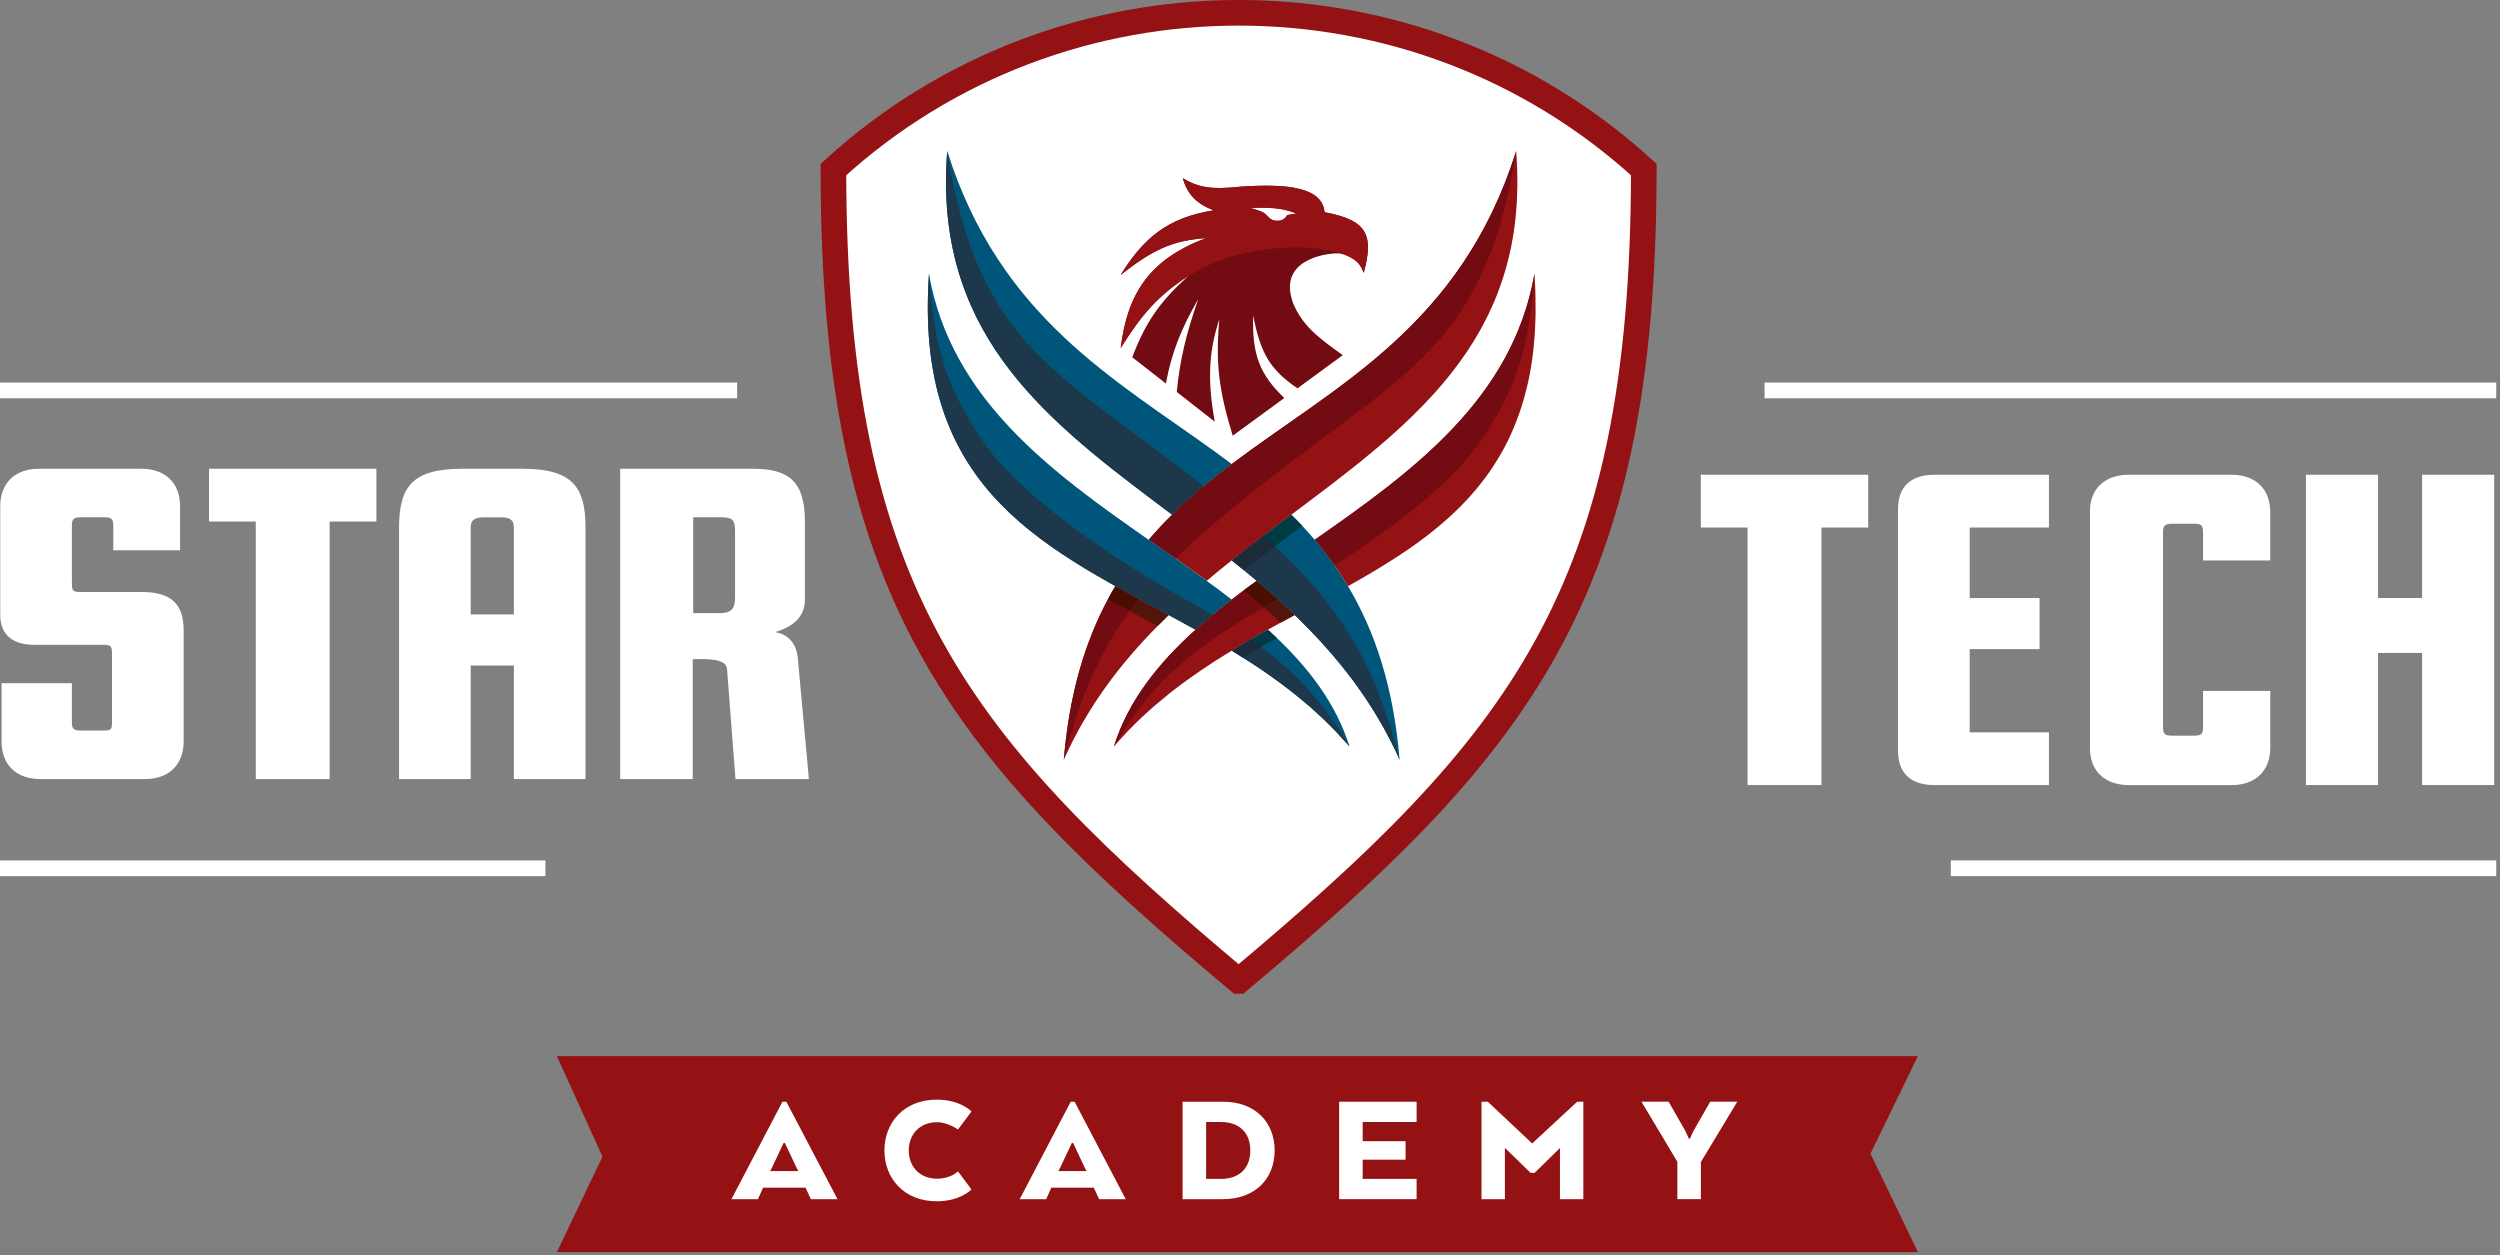
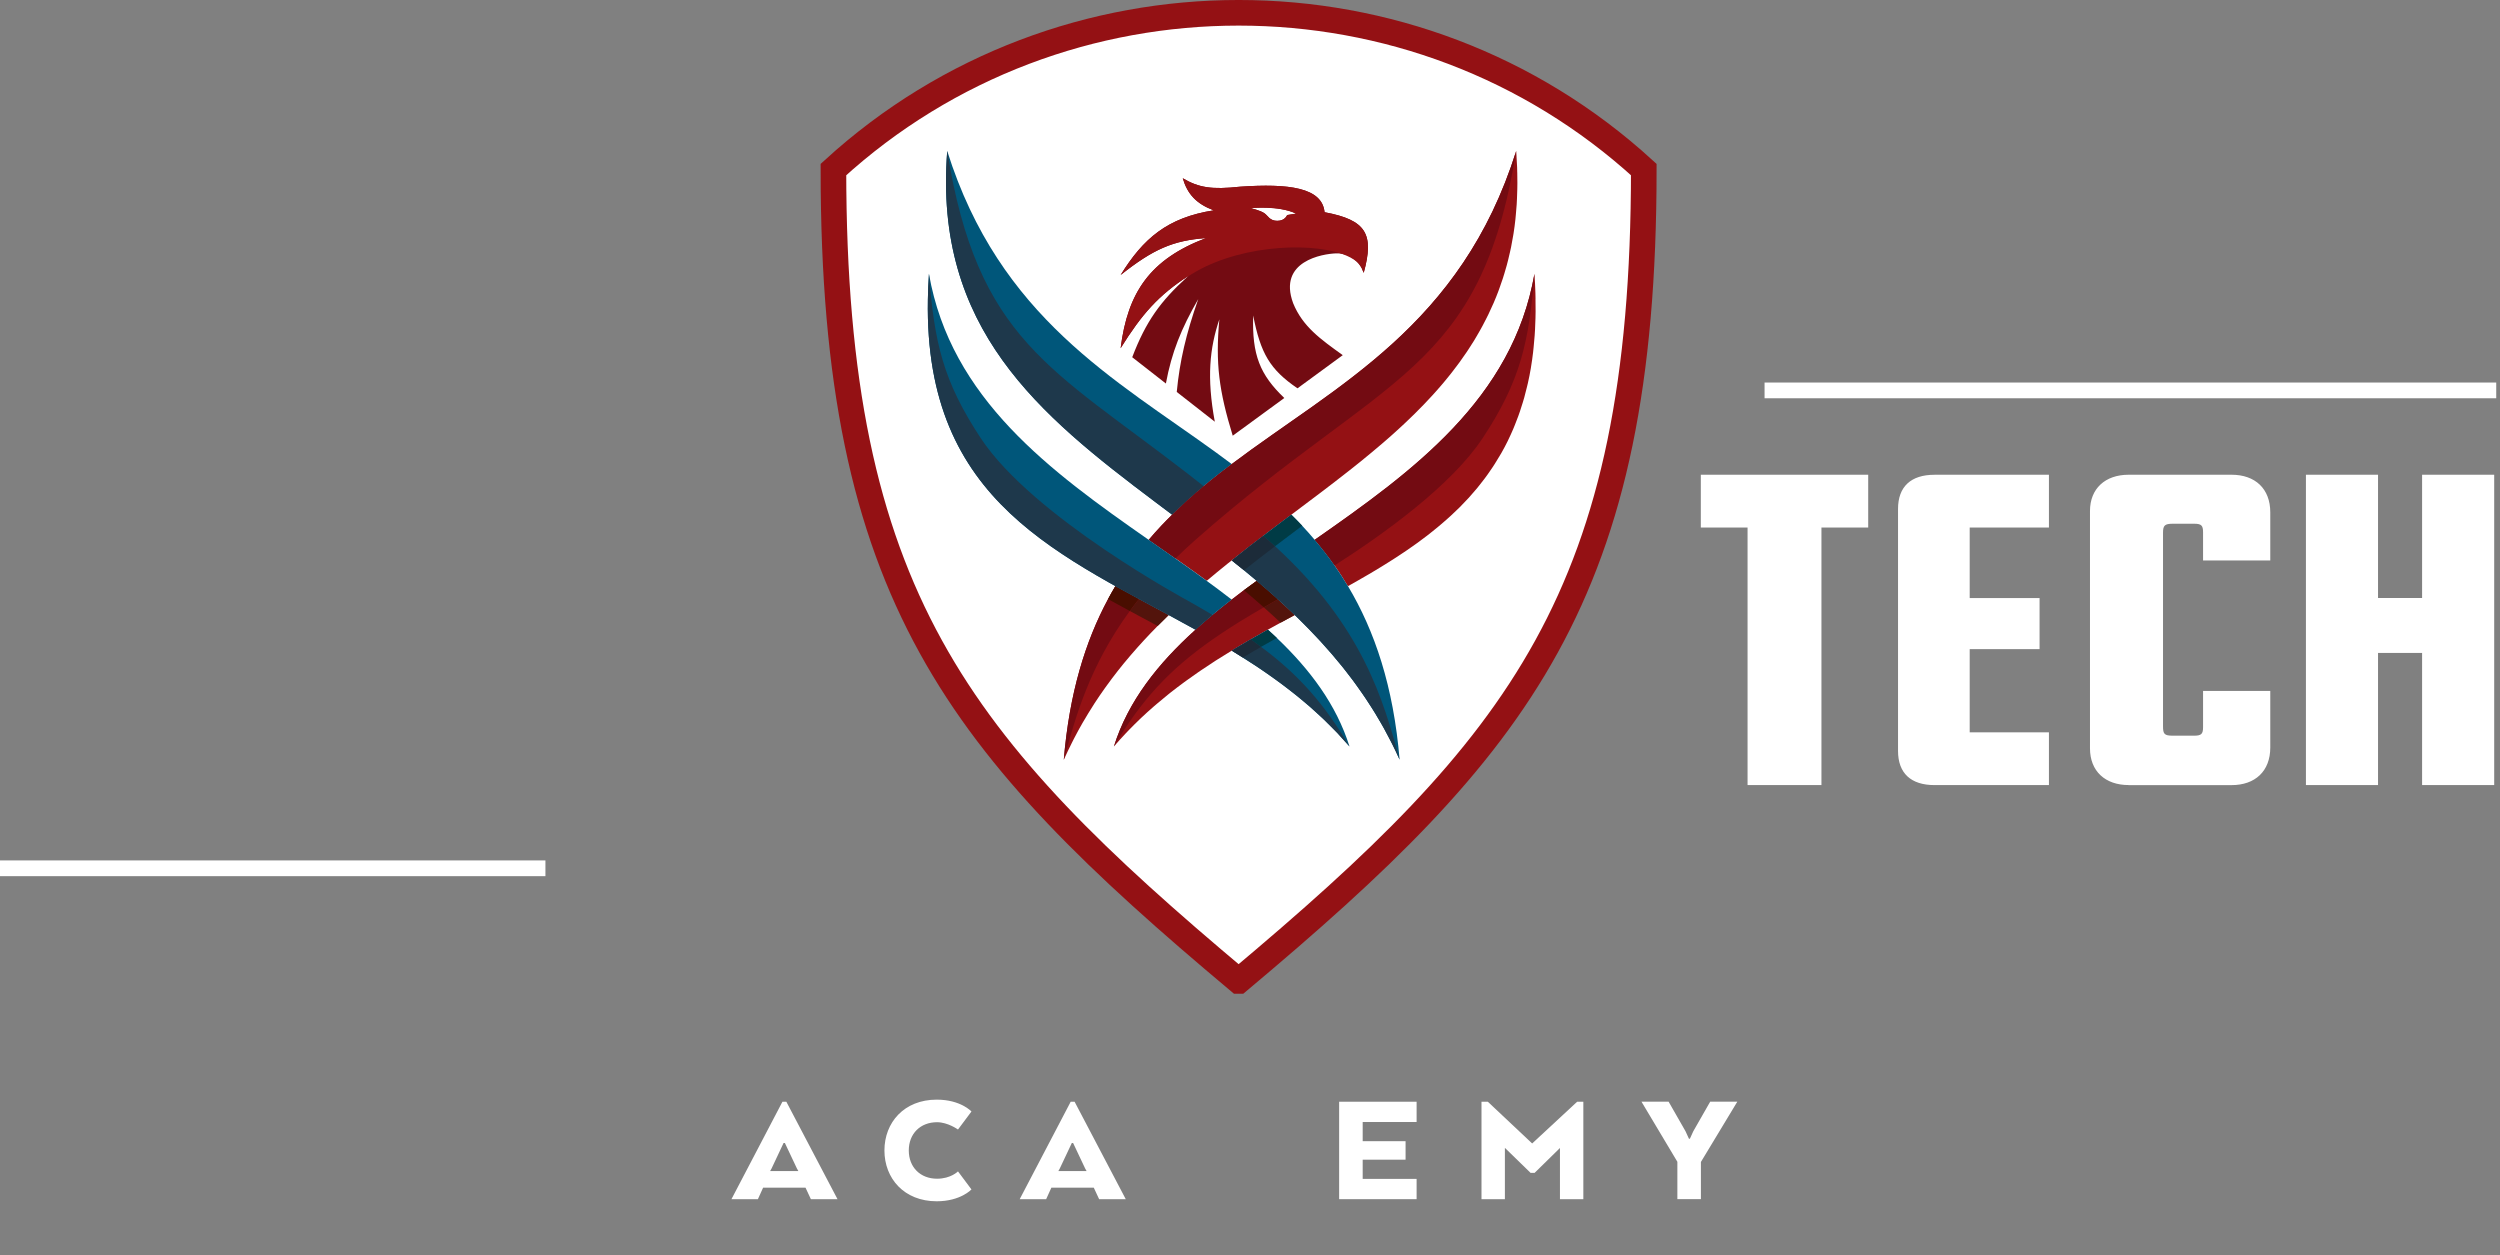
<svg xmlns="http://www.w3.org/2000/svg" width="245" height="123" viewBox="0 0 245 123" fill="none">
  <rect x="0" y="0" width="245" height="123" fill="#808080" stroke="none" />
  <g clip-path="url(#clip0_4757_2275)">
-     <path d="M54.577 103.502H187.952L183.305 113.052L187.952 122.7H54.577L59.044 113.353L54.577 103.502Z" fill="#941114" />
    <path d="M77.061 107.969L82.075 117.519H79.465L78.94 116.389H74.786L74.275 117.519H71.682L76.679 107.969H77.061ZM76.791 112.011L75.615 114.509L75.471 114.765H78.24L78.096 114.509L76.917 112.011H76.791Z" fill="white" />
    <path d="M91.798 117.725C88.599 117.725 86.674 115.482 86.674 112.745C86.674 110.008 88.599 107.765 91.798 107.765C94.153 107.765 95.203 108.927 95.203 108.927L93.883 110.694C93.883 110.694 92.896 109.977 91.829 109.977C90.205 109.977 89.061 111.09 89.061 112.745C89.061 114.4 90.205 115.514 91.829 115.514C93.183 115.514 93.883 114.796 93.883 114.796L95.203 116.564C95.203 116.564 94.136 117.725 91.798 117.725Z" fill="white" />
    <path d="M105.31 107.969L110.324 117.519H107.714L107.189 116.389H103.035L102.524 117.519H99.931L104.928 107.969H105.31ZM105.04 112.011L103.861 114.509L103.718 114.765H106.486L106.343 114.509L105.163 112.011H105.037H105.04Z" fill="white" />
-     <path d="M119.855 117.519H115.894V107.969H119.855C123.04 107.969 124.916 110.005 124.916 112.742C124.916 115.479 123.037 117.516 119.855 117.516V117.519ZM118.2 115.531H119.68C121.336 115.531 122.529 114.593 122.529 112.745C122.529 110.898 121.336 109.959 119.68 109.959H118.2V115.531Z" fill="white" />
    <path d="M133.543 113.652V115.531H138.827V117.519H131.236V107.969H138.827V109.957H133.543V111.836H137.746V113.649H133.543V113.652Z" fill="white" />
    <path d="M150.393 114.94H149.995L147.479 112.49V117.519H145.187V107.969H145.806L150.152 112.059L154.562 107.969H155.167V117.519H152.875V112.504L150.393 114.94Z" fill="white" />
    <path d="M170.255 107.968L166.689 113.873V117.516H164.382V113.855L160.865 107.966H163.525L165.18 110.863L165.516 111.595H165.61L165.943 110.863L167.598 107.966H170.258L170.255 107.968Z" fill="white" />
-     <path d="M7.046 70.766C7.046 71.428 7.221 71.592 7.918 71.592H10.188C10.842 71.592 10.974 71.509 10.974 70.846V64.018C10.974 63.315 10.842 63.192 10.145 63.192H3.383C1.375 63.192 0.023 62.323 0.023 60.254V49.619C0.023 47.301 1.507 45.936 3.819 45.936H13.851C16.163 45.936 17.647 47.301 17.647 49.619V53.923H11.103V51.521C11.103 50.859 10.928 50.695 10.231 50.695H7.918C7.221 50.695 7.046 50.862 7.046 51.521V57.19C7.046 57.853 7.132 58.016 7.832 58.016H13.897C16.689 58.016 17.997 59.132 17.997 61.74V72.665C17.997 74.983 16.514 76.348 14.201 76.348H3.948C1.636 76.348 0.153 74.983 0.153 72.665V66.956H7.046V70.763V70.766ZM36.888 51.111H32.306V76.351H25.066V51.111H20.484V45.939H36.888V51.111ZM46.129 65.22V76.351H39.106V51.774C39.106 47.76 40.328 45.939 45.299 45.939H51.189C56.164 45.939 57.383 47.76 57.383 51.774V76.351H50.36V65.22H46.129ZM50.36 60.214V51.691C50.36 50.945 49.967 50.698 49.052 50.698H47.437C46.522 50.698 46.129 50.948 46.129 51.691V60.214H50.36ZM79.275 76.351H72.077L71.248 65.553C71.162 64.437 68.936 64.6 67.889 64.6V76.351H60.777V45.939H73.775C77.178 45.939 78.879 47.055 78.879 51.071V58.808C78.879 60.174 78.05 61.333 75.956 61.953C77.178 62.119 78.05 63.028 78.182 64.477L79.272 76.351H79.275ZM72.034 52.021C72.034 50.945 71.773 50.695 70.683 50.695H67.934V60.088H70.551C71.641 60.088 72.034 59.632 72.034 58.639V52.018V52.021Z" fill="white" />
-     <path d="M72.237 37.49H0V39.033H72.237V37.49Z" fill="white" />
    <path d="M183.084 51.699H178.502V76.939H171.261V51.699H166.68V46.527H183.084V51.699ZM186.007 49.878C186.007 47.686 187.272 46.527 189.584 46.527H200.796V51.699H193.03V58.61H199.878V63.616H193.03V71.767H200.796V76.939H189.584C187.272 76.939 186.007 75.78 186.007 73.588V49.88V49.878ZM208.613 76.936C206.301 76.936 204.818 75.571 204.818 73.336V50.081C204.818 47.889 206.301 46.524 208.613 46.524H218.692C221.004 46.524 222.487 47.889 222.487 50.208V54.924H215.9V52.153C215.9 51.49 215.725 51.326 215.028 51.326H212.934C212.148 51.326 211.976 51.493 211.976 52.196V71.187C211.976 71.933 212.108 72.097 212.934 72.097H215.028C215.725 72.097 215.9 71.93 215.9 71.27V67.713H222.487V73.259C222.487 75.577 221.004 76.942 218.692 76.942H208.613V76.936ZM244.431 76.936H237.365V63.986H233.047V76.936H225.981V46.524H233.047V58.605H237.365V46.524H244.431V76.936Z" fill="white" />
    <path d="M172.927 39.033L244.631 39.033V37.49L172.927 37.49V39.033Z" fill="white" />
-     <path d="M191.179 85.864H244.631V84.321H191.179V85.864Z" fill="white" />
    <path d="M3.8147e-05 85.864H53.452V84.321H3.8147e-05V85.864Z" fill="white" />
    <path d="M121.501 95.767C94.061 72.748 81.911 58.085 81.911 16.49C93.079 6.28 107.289 1.173 121.504 1.173C135.719 1.173 149.917 6.277 161.091 16.49C161.091 58.085 148.941 72.748 121.501 95.767Z" fill="white" />
    <path d="M121.383 96.129C93.863 73.04 81.676 58.335 81.676 16.616C92.879 6.377 107.131 1.254 121.386 1.254C135.641 1.254 149.885 6.372 161.091 16.616C161.091 58.335 148.907 73.04 121.386 96.129H121.383Z" stroke="#941114" stroke-width="2.51" stroke-miterlimit="10" />
    <path d="M109.312 57.44C109.065 57.856 108.821 58.281 108.589 58.714C106.351 62.877 104.796 67.954 104.251 74.458C104.509 73.881 104.782 73.319 105.06 72.763C105.12 72.642 105.18 72.525 105.241 72.404C105.519 71.865 105.806 71.337 106.104 70.82C106.15 70.743 106.196 70.665 106.242 70.591C106.517 70.118 106.801 69.653 107.094 69.197C107.151 69.108 107.206 69.016 107.263 68.927C107.585 68.431 107.917 67.946 108.256 67.47C108.325 67.375 108.394 67.28 108.462 67.186C108.795 66.724 109.134 66.27 109.484 65.826C109.504 65.8 109.527 65.771 109.547 65.743C109.917 65.269 110.298 64.81 110.686 64.354C110.755 64.274 110.823 64.193 110.892 64.113C111.698 63.175 112.539 62.268 113.403 61.393C113.428 61.368 113.451 61.342 113.477 61.316C113.827 60.963 114.177 60.616 114.533 60.272C113.555 59.744 112.582 59.222 111.618 58.7C110.844 58.281 110.075 57.859 109.314 57.437L109.312 57.44Z" fill="#941114" />
    <path d="M148.689 16.91C148.686 16.737 148.683 16.568 148.678 16.396C148.657 15.871 148.629 15.337 148.589 14.795C143.195 31.939 130.983 37.74 120.709 45.477C120.293 45.79 119.883 46.106 119.473 46.424C118.962 46.823 118.457 47.23 117.961 47.643C116.894 48.533 115.864 49.462 114.871 50.44C114.513 50.793 114.157 51.149 113.81 51.519C113.388 51.967 112.978 52.428 112.576 52.902C113.454 53.513 114.329 54.124 115.198 54.732C116.234 55.458 117.258 56.187 118.262 56.918C119.602 55.788 120.968 54.695 122.347 53.628C122.411 53.579 122.474 53.53 122.537 53.481C123.389 52.824 124.241 52.176 125.096 51.531C125.581 51.163 126.068 50.799 126.553 50.438C128.458 49.009 130.346 47.597 132.167 46.16C132.208 46.129 132.245 46.1 132.285 46.068C132.626 45.799 132.965 45.529 133.301 45.259C133.321 45.242 133.344 45.225 133.364 45.208C134.072 44.634 134.767 44.057 135.449 43.472C135.518 43.412 135.587 43.352 135.659 43.291C135.914 43.07 136.169 42.847 136.422 42.623C136.519 42.537 136.617 42.451 136.712 42.362C136.938 42.158 137.165 41.952 137.389 41.742C137.486 41.65 137.587 41.559 137.684 41.467C137.919 41.246 138.152 41.022 138.381 40.798C138.459 40.724 138.536 40.649 138.614 40.572C138.918 40.273 139.216 39.972 139.509 39.668C139.552 39.622 139.595 39.576 139.638 39.533C139.882 39.278 140.126 39.02 140.364 38.758C140.461 38.652 140.556 38.546 140.651 38.44C140.834 38.236 141.015 38.03 141.193 37.823C141.296 37.703 141.399 37.579 141.503 37.459C141.672 37.258 141.838 37.054 142.002 36.848C142.099 36.724 142.2 36.604 142.294 36.481C142.475 36.251 142.65 36.019 142.822 35.786C142.897 35.689 142.971 35.591 143.043 35.491C143.281 35.164 143.514 34.831 143.74 34.495C143.803 34.401 143.867 34.303 143.93 34.206C144.093 33.959 144.254 33.709 144.409 33.457C144.492 33.322 144.572 33.184 144.655 33.047C144.787 32.826 144.917 32.605 145.04 32.381C145.123 32.235 145.203 32.086 145.284 31.939C145.404 31.713 145.525 31.483 145.639 31.254C145.711 31.11 145.786 30.964 145.858 30.818C145.989 30.548 146.113 30.273 146.236 29.994C146.285 29.888 146.334 29.782 146.383 29.673C146.546 29.294 146.701 28.91 146.847 28.52C146.896 28.393 146.939 28.262 146.985 28.132C147.082 27.86 147.18 27.584 147.272 27.303C147.323 27.143 147.372 26.979 147.424 26.816C147.501 26.557 147.579 26.299 147.651 26.038C147.696 25.869 147.742 25.697 147.785 25.525C147.854 25.252 147.917 24.977 147.98 24.698C148.018 24.535 148.055 24.374 148.087 24.211C148.158 23.852 148.224 23.491 148.285 23.123C148.299 23.037 148.316 22.951 148.33 22.862C148.402 22.412 148.46 21.953 148.511 21.488C148.528 21.333 148.54 21.178 148.554 21.023C148.586 20.699 148.614 20.375 148.635 20.042C148.646 19.859 148.655 19.669 148.663 19.483C148.678 19.167 148.689 18.852 148.695 18.53C148.698 18.338 148.703 18.149 148.703 17.954C148.703 17.61 148.701 17.259 148.692 16.91H148.689Z" fill="#941114" />
    <path d="M125.948 59.391C125.821 59.273 125.695 59.156 125.569 59.041C125.457 58.94 125.345 58.84 125.233 58.739C125.055 58.579 124.875 58.415 124.694 58.255C124.585 58.157 124.476 58.062 124.367 57.965C124.023 57.664 123.676 57.362 123.326 57.067C123.271 57.021 123.217 56.972 123.159 56.926C122.74 57.23 122.316 57.535 121.905 57.842C121.501 58.146 121.102 58.45 120.706 58.757C120.067 59.253 119.441 59.755 118.83 60.263C118.259 60.739 117.7 61.218 117.16 61.706C117.16 61.706 117.163 61.706 117.166 61.706C113.491 65.025 110.565 68.686 109.162 73.153C109.538 72.714 109.925 72.292 110.315 71.876C110.416 71.767 110.519 71.661 110.622 71.555C110.972 71.193 111.328 70.837 111.69 70.493C111.738 70.447 111.784 70.398 111.833 70.355C112.243 69.968 112.659 69.592 113.081 69.225C113.178 69.139 113.279 69.056 113.379 68.97C113.741 68.66 114.108 68.356 114.478 68.06C114.553 68 114.624 67.94 114.699 67.882C115.138 67.538 115.58 67.2 116.027 66.873C116.113 66.809 116.202 66.746 116.288 66.683C116.67 66.405 117.054 66.135 117.442 65.868C117.536 65.803 117.631 65.737 117.726 65.674C118.182 65.364 118.638 65.062 119.1 64.764C119.174 64.718 119.246 64.672 119.321 64.624C119.719 64.368 121.3 63.404 121.593 63.229C121.885 63.054 122.178 62.882 122.473 62.713C122.505 62.693 122.539 62.675 122.571 62.658C123.13 62.337 123.693 62.019 124.255 61.706C124.671 61.476 125.087 61.247 125.5 61.02C125.962 60.768 126.421 60.518 126.88 60.272C126.837 60.231 126.794 60.188 126.751 60.148C126.484 59.893 126.217 59.64 125.948 59.391Z" fill="#941114" />
    <path d="M150.482 29.288C150.479 29.099 150.479 28.912 150.471 28.72C150.451 28.103 150.422 27.478 150.376 26.835C148.239 39.091 138.445 46.203 128.837 52.904C129.517 53.702 130.168 54.539 130.785 55.42C131.241 56.069 131.677 56.743 132.096 57.446C132.403 57.276 132.707 57.104 133.008 56.932C133.143 56.855 133.275 56.777 133.41 56.7C133.651 56.562 133.892 56.422 134.13 56.284C134.285 56.192 134.44 56.1 134.595 56.008C134.816 55.876 135.034 55.744 135.252 55.612C135.407 55.518 135.559 55.423 135.714 55.328C135.934 55.191 136.155 55.053 136.373 54.913C136.517 54.821 136.66 54.732 136.801 54.64C137.056 54.476 137.306 54.307 137.555 54.141C137.656 54.072 137.759 54.006 137.859 53.937C138.201 53.705 138.539 53.467 138.872 53.226C138.973 53.154 139.07 53.079 139.17 53.005C139.409 52.83 139.644 52.655 139.876 52.477C140.002 52.379 140.123 52.282 140.246 52.184C140.45 52.021 140.654 51.857 140.854 51.694C140.981 51.59 141.107 51.484 141.23 51.378C141.428 51.209 141.626 51.037 141.818 50.865C141.933 50.761 142.051 50.658 142.166 50.555C142.386 50.351 142.602 50.145 142.814 49.938C142.894 49.861 142.977 49.783 143.058 49.703C143.347 49.413 143.629 49.117 143.907 48.816C143.973 48.745 144.033 48.67 144.099 48.598C144.309 48.363 144.515 48.125 144.719 47.884C144.811 47.772 144.9 47.657 144.991 47.545C145.161 47.333 145.33 47.118 145.493 46.9C145.585 46.776 145.677 46.65 145.769 46.524C145.927 46.303 146.081 46.079 146.234 45.85C146.317 45.727 146.4 45.6 146.48 45.474C146.647 45.216 146.807 44.949 146.962 44.682C147.02 44.582 147.083 44.487 147.14 44.384C147.352 44.011 147.556 43.629 147.748 43.239C147.777 43.182 147.803 43.119 147.831 43.061C147.992 42.728 148.15 42.387 148.296 42.04C148.354 41.908 148.405 41.773 148.46 41.638C148.574 41.354 148.686 41.068 148.793 40.775C148.847 40.62 148.902 40.465 148.956 40.31C149.054 40.02 149.148 39.728 149.237 39.429C149.283 39.272 149.332 39.114 149.378 38.953C149.47 38.623 149.556 38.285 149.636 37.943C149.668 37.811 149.702 37.679 149.733 37.545C149.843 37.063 149.94 36.569 150.026 36.061C150.032 36.03 150.035 35.995 150.04 35.964C150.118 35.493 150.187 35.011 150.244 34.518C150.264 34.354 150.279 34.185 150.296 34.016C150.333 33.646 150.368 33.273 150.396 32.891C150.411 32.693 150.422 32.49 150.433 32.289C150.454 31.922 150.468 31.546 150.477 31.164C150.482 30.955 150.488 30.745 150.488 30.533C150.491 30.126 150.488 29.71 150.479 29.288H150.482Z" fill="#941114" />
    <path d="M124.694 58.255C124.585 58.157 124.476 58.063 124.367 57.965C124.023 57.664 123.676 57.363 123.326 57.067C123.271 57.021 123.217 56.972 123.159 56.927C122.74 57.231 122.316 57.535 121.905 57.842C121.501 58.146 121.102 58.45 120.706 58.757C120.067 59.253 119.441 59.755 118.83 60.263C118.259 60.739 117.7 61.218 117.16 61.706C117.16 61.706 117.163 61.706 117.166 61.706C113.491 65.025 110.565 68.686 109.162 73.153C111.836 68.637 114.53 65.671 118.847 62.656C119.975 61.87 121.211 61.078 122.588 60.257C122.998 60.014 123.423 59.764 123.856 59.514C124.215 59.308 124.582 59.098 124.961 58.883C124.961 58.883 125.064 58.829 125.236 58.734C125.058 58.573 124.878 58.41 124.697 58.249L124.694 58.255Z" fill="#730B12" />
    <path d="M145.287 42.958C149.016 37.309 149.843 33.557 150.376 26.832C148.239 39.088 138.445 46.2 128.837 52.902C129.517 53.699 130.168 54.537 130.785 55.418C135.645 52.311 142.249 47.554 145.284 42.958H145.287Z" fill="#730B12" />
    <path d="M121.905 57.842C122.562 58.39 123.208 58.949 123.85 59.52C124.212 59.313 124.576 59.104 124.955 58.889C124.955 58.889 125.058 58.834 125.23 58.74C125.052 58.579 124.872 58.416 124.691 58.255C124.582 58.157 124.473 58.063 124.364 57.965C124.02 57.664 123.672 57.363 123.322 57.067C123.268 57.021 123.213 56.972 123.156 56.927C122.737 57.231 122.313 57.535 121.902 57.842H121.905Z" fill="#490E00" />
    <path d="M123.851 59.52C124.407 60.013 124.955 60.513 125.497 61.023C125.959 60.771 126.418 60.521 126.877 60.274C126.834 60.234 126.791 60.191 126.748 60.151C126.481 59.896 126.215 59.643 125.945 59.394C125.819 59.276 125.692 59.158 125.566 59.044C125.454 58.943 125.342 58.843 125.23 58.742C125.058 58.837 124.955 58.892 124.955 58.892C124.576 59.104 124.209 59.313 123.851 59.523V59.52Z" fill="#53140C" />
    <path d="M92.827 14.795C92.827 14.795 92.827 14.801 92.827 14.803C92.827 14.801 92.827 14.798 92.827 14.795C91.476 32.189 101.818 40.632 113.245 49.221C113.784 49.625 114.329 50.036 114.871 50.443C115.861 49.465 116.894 48.532 117.961 47.646C118.46 47.233 118.962 46.825 119.473 46.427C119.88 46.108 120.293 45.793 120.709 45.48C120.219 45.11 119.723 44.743 119.223 44.381C109.28 37.16 97.963 31.122 92.827 14.795Z" fill="#00567A" />
    <path d="M132.098 57.443C131.68 56.743 131.244 56.069 130.787 55.418C130.171 54.537 129.519 53.702 128.839 52.902C128.441 52.431 128.033 51.969 127.614 51.525C127.267 51.155 126.912 50.793 126.55 50.438C126.065 50.802 125.58 51.166 125.093 51.531C124.662 51.855 124.235 52.185 123.805 52.512C123.38 52.836 122.955 53.154 122.534 53.481C122.471 53.53 122.408 53.579 122.344 53.628C121.799 54.052 121.26 54.488 120.718 54.922C121.108 55.231 121.498 55.544 121.883 55.86C122.307 56.207 122.732 56.56 123.153 56.915C123.211 56.964 123.271 57.016 123.328 57.065C123.678 57.36 124.026 57.661 124.37 57.962C124.479 58.057 124.588 58.155 124.697 58.252C124.878 58.413 125.055 58.574 125.236 58.737C125.348 58.837 125.46 58.938 125.572 59.038C125.698 59.153 125.824 59.271 125.951 59.388C126.22 59.638 126.49 59.893 126.754 60.146C126.886 60.272 127.015 60.398 127.147 60.524C127.411 60.78 127.669 61.041 127.927 61.302C128.053 61.428 128.18 61.554 128.303 61.683C128.576 61.965 128.842 62.248 129.109 62.532C129.212 62.644 129.319 62.753 129.422 62.865C130.153 63.663 130.862 64.486 131.548 65.335C131.651 65.465 131.748 65.594 131.852 65.723C132.084 66.018 132.316 66.317 132.543 66.621C132.669 66.787 132.79 66.959 132.913 67.128C133.111 67.401 133.306 67.676 133.498 67.955C133.628 68.141 133.754 68.33 133.88 68.517C134.061 68.789 134.241 69.065 134.416 69.343C134.54 69.538 134.663 69.733 134.784 69.931C134.959 70.218 135.128 70.508 135.297 70.8C135.409 70.996 135.524 71.191 135.633 71.389C135.811 71.713 135.986 72.043 136.155 72.373C136.244 72.545 136.339 72.717 136.425 72.892C136.68 73.403 136.927 73.919 137.162 74.45C136.562 67.266 134.721 61.827 132.098 57.435V57.443Z" fill="#00567A" />
    <path d="M117.958 47.646C117.453 47.244 116.954 46.854 116.466 46.475C102.992 36.036 95.802 33.339 92.827 14.803C92.827 14.801 92.827 14.798 92.827 14.795C91.476 32.189 101.818 40.632 113.245 49.221C113.784 49.625 114.329 50.036 114.871 50.443C115.861 49.465 116.894 48.532 117.961 47.646H117.958Z" fill="#1E384B" />
    <path d="M124.952 53.533C124.728 53.326 124.502 53.123 124.269 52.916C124.112 52.779 123.962 52.649 123.805 52.514C123.38 52.839 122.955 53.157 122.534 53.484C122.471 53.533 122.408 53.582 122.344 53.63C121.799 54.055 121.26 54.491 120.718 54.924C121.108 55.234 121.498 55.547 121.883 55.862C122.307 56.21 122.732 56.562 123.153 56.918C123.211 56.967 123.271 57.019 123.328 57.067C123.678 57.363 124.026 57.664 124.37 57.965C124.479 58.06 124.588 58.157 124.697 58.255C124.878 58.416 125.055 58.576 125.236 58.74C125.348 58.84 125.46 58.941 125.572 59.041C125.698 59.156 125.824 59.273 125.951 59.391C126.22 59.641 126.49 59.896 126.754 60.148C126.886 60.275 127.015 60.401 127.147 60.527C127.411 60.782 127.669 61.044 127.927 61.305C128.053 61.431 128.18 61.557 128.303 61.686C128.576 61.967 128.842 62.251 129.109 62.535C129.212 62.647 129.319 62.756 129.422 62.868C130.153 63.666 130.862 64.489 131.548 65.338C131.651 65.464 131.748 65.596 131.852 65.725C132.084 66.021 132.316 66.319 132.543 66.623C132.669 66.79 132.79 66.962 132.913 67.131C133.111 67.404 133.306 67.679 133.498 67.957C133.628 68.144 133.754 68.333 133.88 68.52C134.061 68.792 134.241 69.068 134.416 69.346C134.54 69.541 134.663 69.736 134.784 69.934C134.959 70.221 135.128 70.511 135.297 70.803C135.409 70.998 135.524 71.194 135.633 71.391C135.811 71.716 135.986 72.046 136.155 72.376C136.244 72.548 136.339 72.72 136.425 72.895C136.68 73.405 136.927 73.922 137.162 74.453C135.587 68.686 133.599 61.442 124.952 53.527V53.533Z" fill="#1E384B" />
    <path d="M123.805 52.514C123.96 52.652 124.112 52.778 124.269 52.916C124.502 53.123 124.728 53.326 124.952 53.533C125.839 52.859 126.728 52.19 127.614 51.525C127.267 51.154 126.912 50.793 126.55 50.437C126.065 50.802 125.581 51.166 125.093 51.53C124.662 51.855 124.235 52.184 123.805 52.511V52.514Z" fill="#003B45" />
    <path d="M123.805 52.514C123.38 52.839 122.955 53.157 122.534 53.484C122.471 53.533 122.408 53.582 122.344 53.63C121.799 54.055 121.26 54.491 120.718 54.924C121.108 55.234 121.495 55.547 121.883 55.862C121.894 55.871 121.903 55.88 121.914 55.888C122.921 55.088 123.937 54.307 124.952 53.533C124.728 53.326 124.502 53.123 124.269 52.916C124.112 52.779 123.962 52.649 123.805 52.514Z" fill="#1C2B39" />
    <path d="M117.143 52.916C135.73 36.492 145.083 36.635 148.586 14.795C143.192 31.939 130.98 37.74 120.706 45.477C120.29 45.79 119.88 46.105 119.47 46.424C118.959 46.823 118.454 47.23 117.958 47.643C116.891 48.532 115.861 49.462 114.868 50.44C114.51 50.793 114.154 51.149 113.807 51.519C113.385 51.966 112.975 52.428 112.573 52.902C113.451 53.513 114.326 54.124 115.195 54.732C115.809 54.13 116.455 53.524 117.143 52.913V52.916Z" fill="#730B12" />
    <path d="M109.312 57.44C109.065 57.856 108.821 58.281 108.589 58.714C106.351 62.877 104.796 67.954 104.251 74.458C105.396 70.272 106.758 65.309 110.72 59.879C111.004 59.488 111.303 59.098 111.612 58.702C110.838 58.283 110.069 57.862 109.309 57.44H109.312Z" fill="#730B12" />
    <path d="M111.615 58.702C110.841 58.283 110.072 57.862 109.312 57.44C109.065 57.856 108.821 58.281 108.589 58.714C109.292 59.104 110.006 59.491 110.723 59.879C111.007 59.488 111.306 59.098 111.615 58.702Z" fill="#490E00" />
    <path d="M114.53 60.274C113.551 59.746 112.579 59.224 111.615 58.702C111.302 59.095 111.007 59.488 110.723 59.879C111.626 60.366 112.533 60.854 113.448 61.344C113.457 61.336 113.465 61.327 113.477 61.319C113.827 60.966 114.177 60.619 114.532 60.274H114.53Z" fill="#53140C" />
    <path d="M118.259 56.921C117.255 56.189 116.231 55.461 115.195 54.735C114.326 54.127 113.451 53.516 112.573 52.904C102.965 46.203 93.174 39.085 91.037 26.832C90.977 27.702 90.945 28.537 90.931 29.354C90.575 49.393 104.038 54.416 117.158 61.709C117.7 61.221 118.256 60.739 118.827 60.266C119.438 59.758 120.064 59.256 120.703 58.76C119.909 58.143 119.094 57.535 118.268 56.932C118.265 56.932 118.259 56.927 118.256 56.924L118.259 56.921Z" fill="#00567A" />
    <path d="M132.25 73.15C130.959 69.05 128.389 65.625 125.13 62.521C125.072 62.466 125.015 62.412 124.955 62.354C124.725 62.136 124.49 61.921 124.252 61.709C123.69 62.021 123.127 62.34 122.568 62.661C122.536 62.678 122.502 62.699 122.47 62.716C121.879 63.057 120.709 63.76 120.709 63.76C120.809 63.82 122.534 64.907 122.843 65.111C123.036 65.237 123.231 65.364 123.423 65.493C123.698 65.676 123.971 65.866 124.241 66.055C124.461 66.21 124.682 66.365 124.9 66.523C125.153 66.703 125.402 66.887 125.652 67.073C125.884 67.246 126.114 67.421 126.341 67.599C126.579 67.782 126.814 67.966 127.049 68.155C127.281 68.344 127.514 68.537 127.743 68.729C127.97 68.918 128.197 69.108 128.418 69.302C128.65 69.506 128.879 69.719 129.106 69.928C129.321 70.126 129.536 70.318 129.749 70.522C129.981 70.743 130.208 70.975 130.434 71.205C130.635 71.408 130.839 71.603 131.037 71.813C131.292 72.082 131.542 72.367 131.791 72.648C131.943 72.817 132.101 72.98 132.25 73.155C132.25 73.155 132.25 73.155 132.253 73.158C132.253 73.158 132.25 73.153 132.247 73.15H132.25Z" fill="#00567A" />
    <path d="M117.158 61.709C117.7 61.221 118.256 60.739 118.827 60.266C118.079 59.818 117.29 59.362 116.455 58.892C116.455 58.892 101.236 50.696 96.126 42.958C92.397 37.312 91.57 33.56 91.037 26.835C90.977 27.705 90.945 28.54 90.931 29.357C90.575 49.396 104.038 54.419 117.158 61.712V61.709Z" fill="#1E384B" />
    <path d="M132.25 73.15C129.795 69.004 127.316 66.164 123.584 63.393C123.254 63.149 122.921 62.905 122.571 62.661C122.539 62.681 122.505 62.699 122.473 62.716C121.882 63.057 120.712 63.76 120.712 63.76C120.812 63.82 121.722 64.385 121.799 64.434C121.825 64.451 121.862 64.474 121.911 64.506C122.221 64.707 122.536 64.908 122.846 65.111C123.039 65.237 123.234 65.364 123.426 65.496C123.701 65.679 123.974 65.869 124.243 66.058C124.464 66.213 124.685 66.368 124.903 66.526C125.156 66.706 125.405 66.89 125.655 67.076C125.887 67.249 126.117 67.424 126.343 67.601C126.582 67.785 126.817 67.969 127.052 68.158C127.284 68.347 127.517 68.54 127.746 68.732C127.973 68.921 128.2 69.11 128.42 69.305C128.653 69.509 128.882 69.722 129.112 69.931C129.327 70.129 129.542 70.321 129.754 70.525C129.987 70.746 130.213 70.978 130.44 71.207C130.641 71.411 130.845 71.606 131.043 71.816C131.298 72.085 131.548 72.369 131.797 72.65C131.949 72.82 132.107 72.983 132.256 73.158C132.256 73.158 132.256 73.158 132.259 73.161C132.259 73.161 132.256 73.155 132.253 73.153L132.25 73.15Z" fill="#1E384B" />
    <path d="M122.568 62.661C122.918 62.905 123.254 63.149 123.581 63.393C124.097 63.097 124.611 62.808 125.127 62.521C125.07 62.466 125.013 62.412 124.952 62.355C124.723 62.136 124.488 61.921 124.249 61.709C123.687 62.022 123.125 62.34 122.565 62.661H122.568Z" fill="#003B45" />
    <path d="M121.796 64.437C122.387 64.081 122.984 63.734 123.584 63.393C123.254 63.149 122.921 62.905 122.571 62.661C122.539 62.678 122.505 62.699 122.473 62.716C121.882 63.057 120.712 63.76 120.712 63.76C120.812 63.82 121.722 64.385 121.799 64.434L121.796 64.437Z" fill="#1C2B39" />
    <path d="M129.807 20.796C129.574 18.384 126.304 17.965 121.516 18.297C118.756 18.596 117.488 18.398 115.91 17.468C116.369 19.026 117.255 19.982 118.948 20.613C114.395 21.321 112.017 23.395 109.822 26.95C113.03 24.402 114.983 23.565 118.191 23.332C112.72 25.406 110.511 28.642 109.822 34.122C111.896 30.78 113.54 28.932 116.464 27.036C116.421 27.079 116.378 27.113 116.337 27.156C116.332 27.156 116.323 27.162 116.317 27.171C113.741 29.52 112.31 31.468 110.958 35.008L114.257 37.585C114.823 34.526 115.758 32.211 117.43 29.308C116.234 32.719 115.612 35.381 115.322 38.411L119.051 41.328C118.245 36.982 118.549 34.122 119.496 31.296C119.1 35.608 119.462 38.305 120.807 42.7L125.862 39.005L125.856 38.999C123.484 36.727 122.686 34.793 122.812 30.92C123.541 34.638 124.448 36.208 127.153 38.055L131.591 34.805C129.411 33.241 127.661 32.002 126.728 29.715C125.199 25.567 129.66 24.873 130.934 24.83C131.06 24.824 131.152 24.824 131.209 24.83C131.324 24.844 131.442 24.858 131.548 24.887C132.127 24.999 132.618 25.263 132.991 25.665L132.997 25.67C133.223 25.911 133.416 26.195 133.556 26.528C133.591 26.6 133.619 26.663 133.648 26.735C134.689 22.933 133.903 21.559 129.812 20.796H129.807ZM126.137 21.077C126.137 21.077 125.942 21.642 125.176 21.642C124.41 21.642 124.273 21.132 123.88 20.877C123.487 20.621 122.586 20.398 122.586 20.398C122.586 20.398 125.28 20.113 127.018 20.931L126.134 21.077H126.137Z" fill="#730B12" />
    <path d="M129.807 20.796C129.574 18.384 126.304 17.965 121.516 18.297C118.756 18.596 117.488 18.398 115.91 17.468C116.369 19.026 117.255 19.982 118.948 20.613C114.395 21.321 112.017 23.395 109.822 26.95C113.03 24.402 114.983 23.565 118.191 23.332C112.72 25.406 110.511 28.642 109.822 34.122C111.896 30.78 113.54 28.932 116.464 27.036C116.421 27.079 116.378 27.113 116.337 27.156C120.827 24.093 128.039 23.654 131.542 24.89C132.145 25.102 132.632 25.363 132.985 25.668L132.991 25.673C133.281 25.929 133.479 26.218 133.55 26.531C133.585 26.603 133.614 26.666 133.642 26.738C134.684 22.936 133.898 21.562 129.807 20.799V20.796ZM126.137 21.077C126.137 21.077 125.942 21.642 125.176 21.642C124.41 21.642 124.273 21.132 123.88 20.877C123.487 20.621 122.586 20.398 122.586 20.398C122.586 20.398 125.28 20.113 127.018 20.931L126.134 21.077H126.137Z" fill="#941114" />
  </g>
  <defs>
    <clipPath id="clip0_4757_2275">
      <rect width="244.631" height="122.7" fill="white" />
    </clipPath>
  </defs>
</svg>